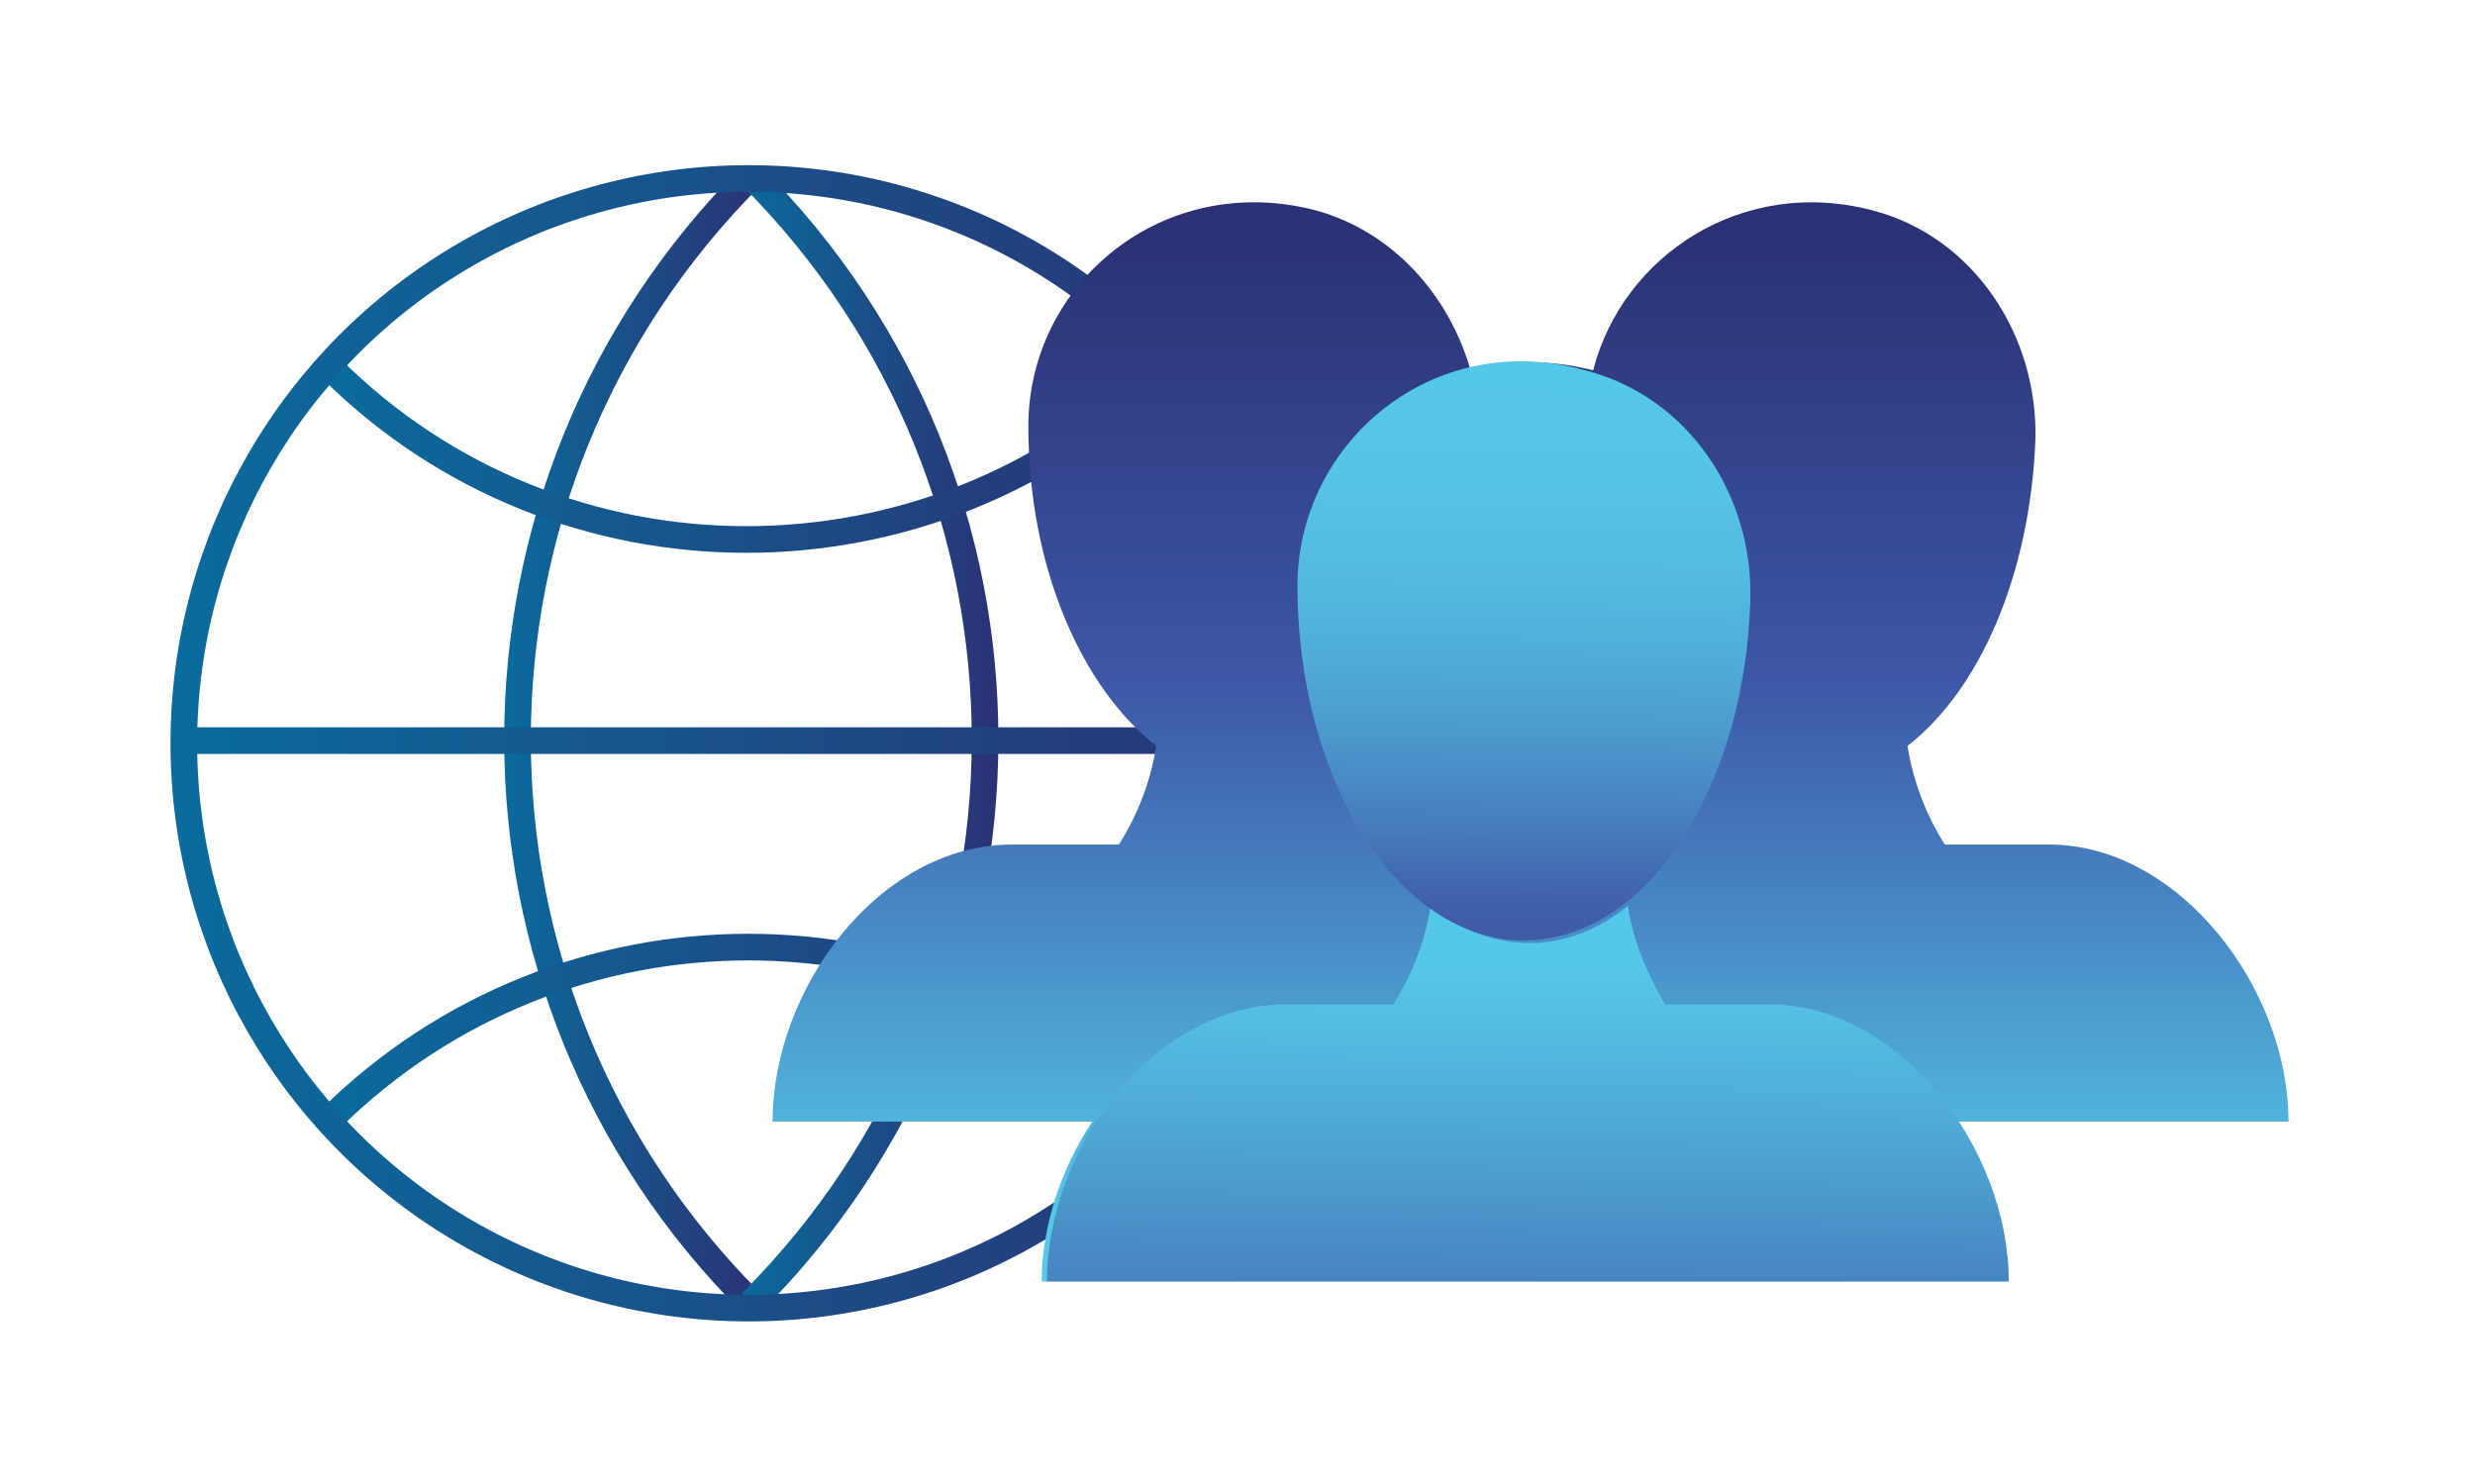
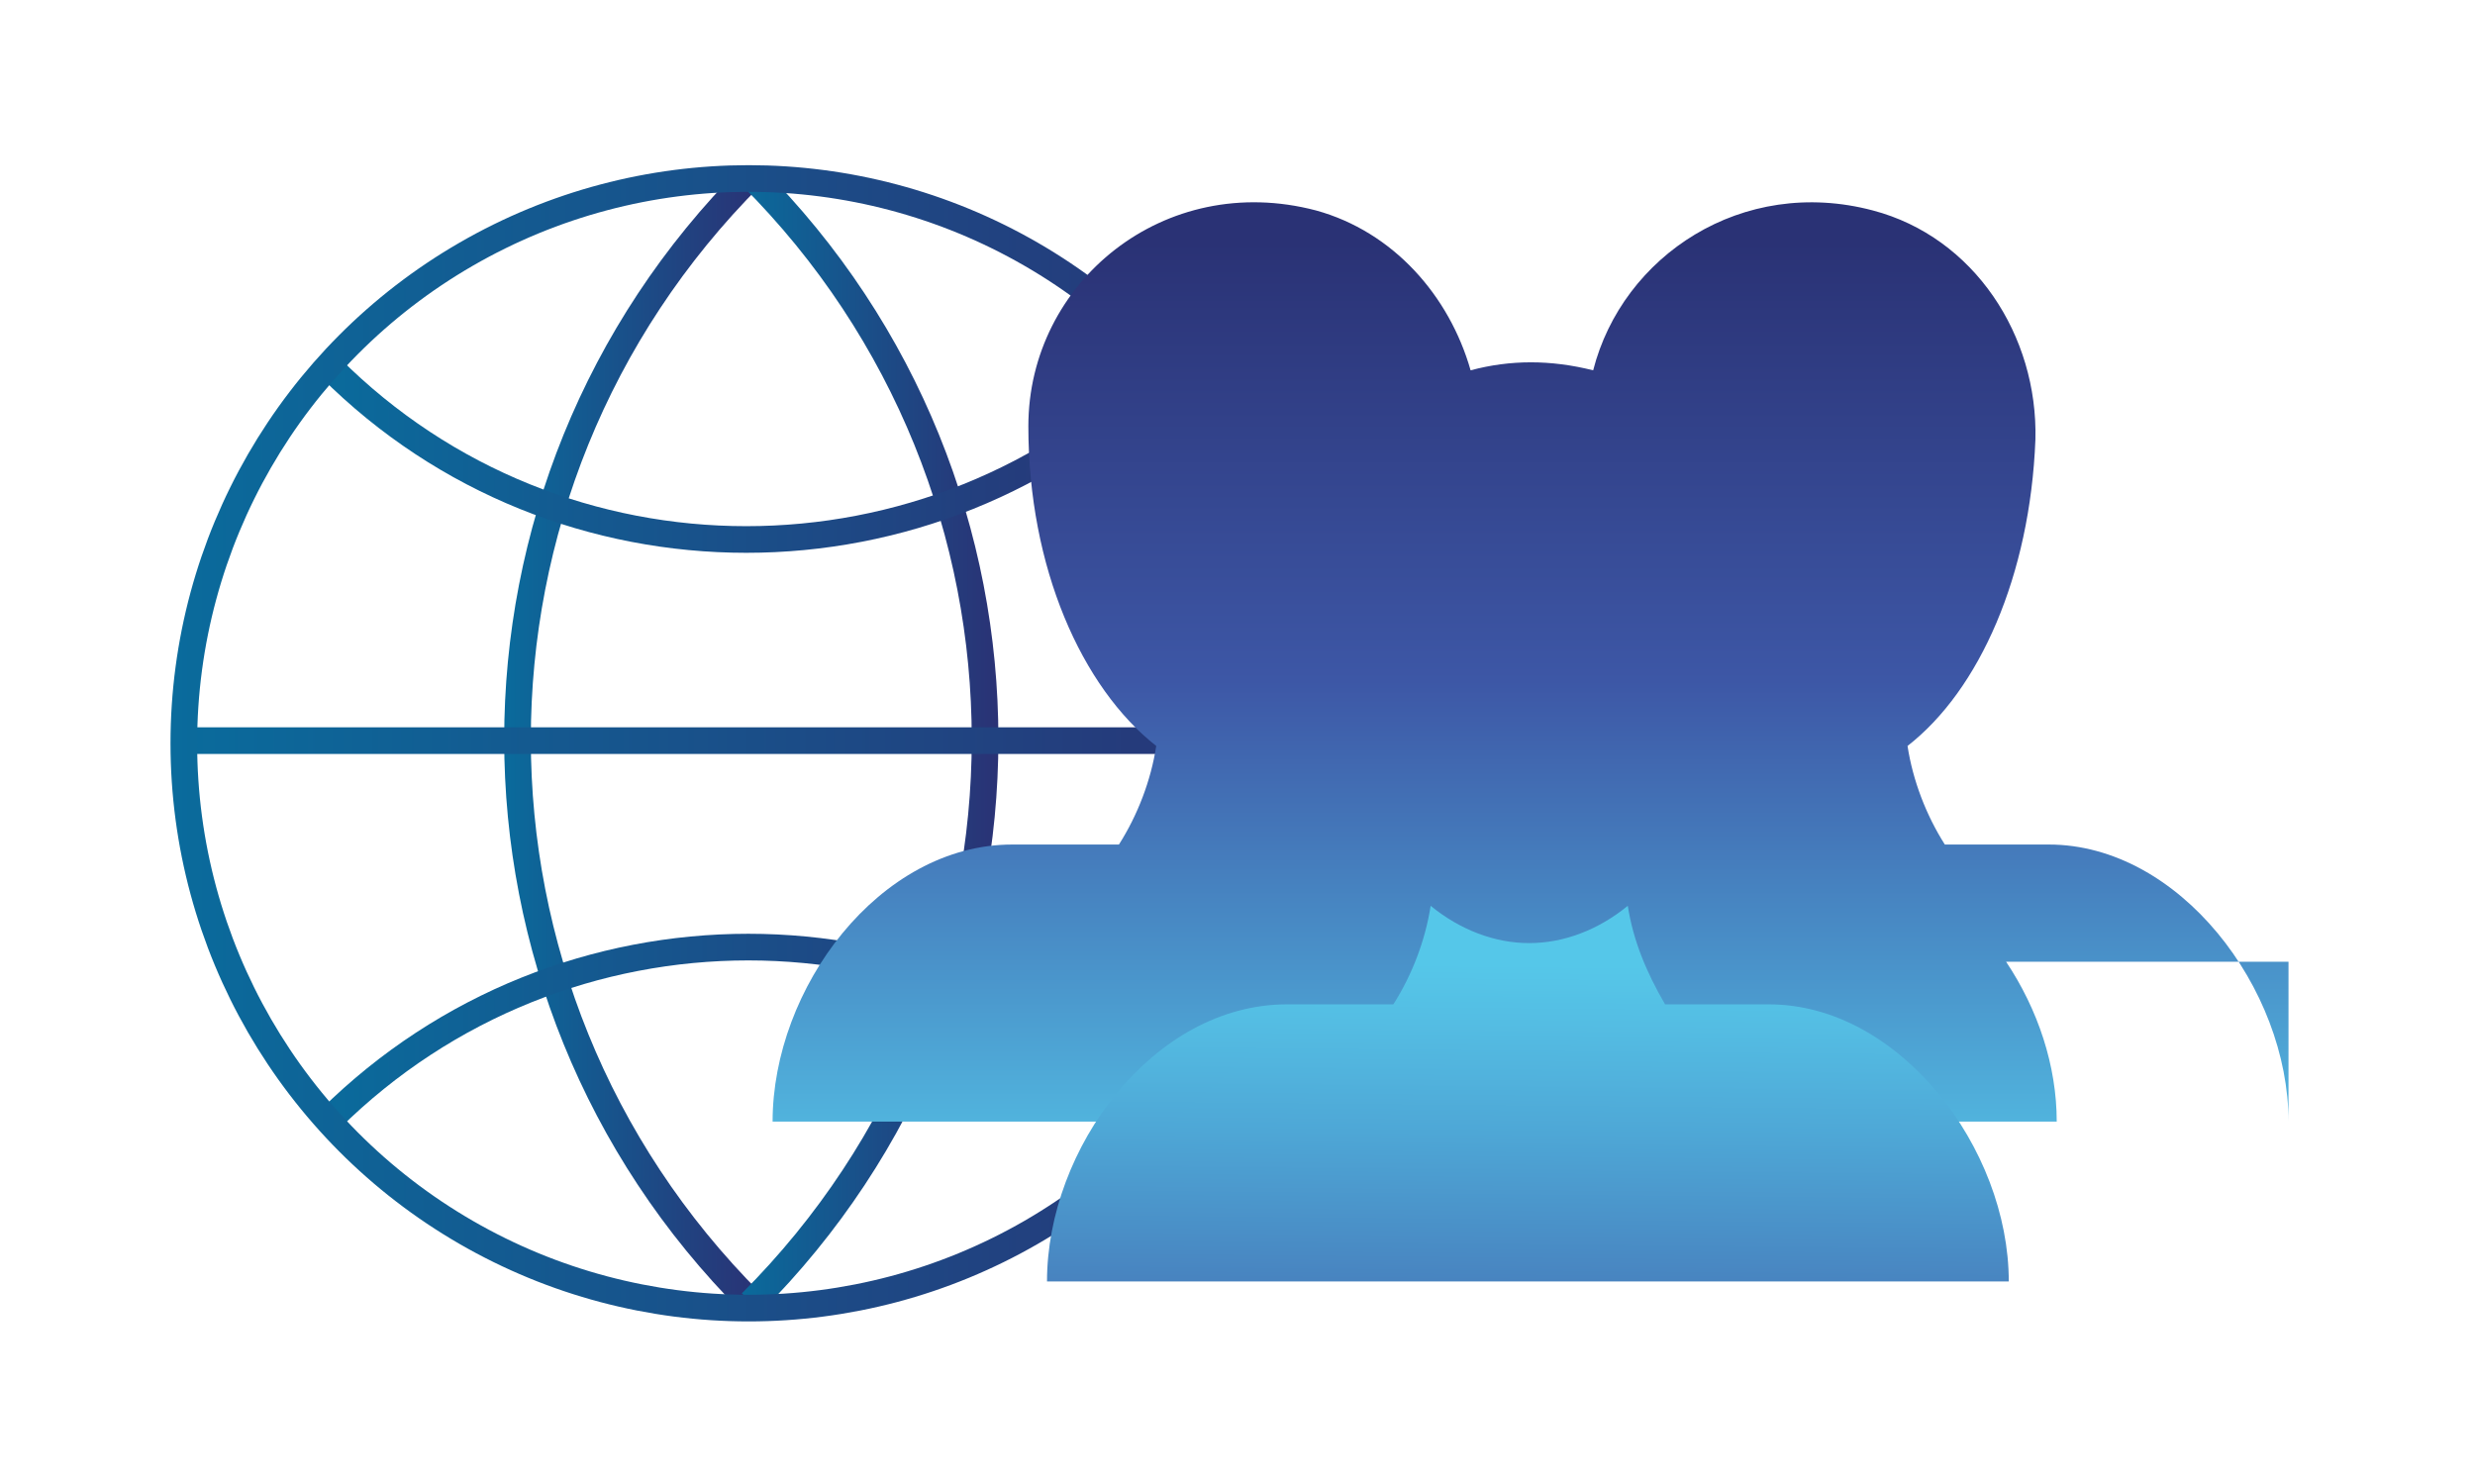
<svg xmlns="http://www.w3.org/2000/svg" version="1.1" id="Layer_1" x="0px" y="0px" viewBox="0 0 92.9 55.7" style="enable-background:new 0 0 92.9 55.7;" xml:space="preserve">
  <style type="text/css">
	.st0{fill:url(#SVGID_1_);}
	.st1{fill:url(#SVGID_00000138558014356501922590000017602311547148560050_);}
	.st2{fill:url(#SVGID_00000170248601010595111830000005040176885340635800_);}
	.st3{fill:#FFFFFF;}
	.st4{fill:url(#SVGID_00000104674054707489312170000011323408652481951420_);}
	.st5{fill:url(#SVGID_00000117662457662277224070000014445910475203550114_);}
	.st6{fill:url(#SVGID_00000069377877308035128720000009623151054411349636_);}
	.st7{fill:url(#SVGID_00000045610840402862361590000006838897785536380043_);}
	.st8{fill:url(#SVGID_00000152960962432353149290000012112275512379719088_);}
	.st9{fill:url(#SVGID_00000162342106559345479270000007668516541365827744_);}
	.st10{fill:url(#SVGID_00000154405286264518196660000018357718112436656274_);}
	.st11{fill:none;stroke:url(#SVGID_00000125590061769653092310000008870195197952616379_);stroke-miterlimit:10;}
	.st12{fill:none;stroke:url(#SVGID_00000078035858555798586720000013087746518556178565_);stroke-miterlimit:10;}
	.st13{fill:none;stroke:url(#SVGID_00000097502151848049515930000008829097910510603684_);stroke-miterlimit:10;}
	.st14{fill:none;stroke:url(#SVGID_00000121974629331331381520000001234472721785292422_);stroke-miterlimit:10;}
	.st15{fill:none;stroke:url(#SVGID_00000118379318076904833340000000266675880069659807_);stroke-miterlimit:10;}
	.st16{fill:none;stroke:url(#SVGID_00000007406641235266597340000014711014583039448746_);stroke-miterlimit:10;}
	.st17{fill:url(#SVGID_00000170247860159639755390000017192410819959241357_);}
	.st18{fill:url(#SVGID_00000023994728293147156120000007360870420204567714_);}
	.st19{fill:url(#SVGID_00000113324764658422250860000003731158289041954698_);}
</style>
  <g>
    <g>
      <linearGradient id="SVGID_1_" gradientUnits="userSpaceOnUse" x1="18.909" y1="27.795" x2="28.539" y2="27.795">
        <stop offset="0" style="stop-color:#0A6B9C" />
        <stop offset="0.996" style="stop-color:#2A3275" />
        <stop offset="1" style="stop-color:#2A3275" />
      </linearGradient>
      <path style="fill:none;stroke:url(#SVGID_1_);stroke-miterlimit:10;" d="M28.2,6.6c-11.7,11.7-11.7,30.6,0,42.3" />
      <linearGradient id="SVGID_00000149349421869602664180000009401173972140721283_" gradientUnits="userSpaceOnUse" x1="27.808" y1="27.795" x2="37.439" y2="27.795">
        <stop offset="0" style="stop-color:#0A6B9C" />
        <stop offset="0.996" style="stop-color:#2A3275" />
        <stop offset="1" style="stop-color:#2A3275" />
      </linearGradient>
      <path style="fill:none;stroke:url(#SVGID_00000149349421869602664180000009401173972140721283_);stroke-miterlimit:10;" d="    M28.2,6.6c11.7,11.7,11.7,30.6,0,42.3" />
      <linearGradient id="SVGID_00000151541044000281516680000011404580396341504129_" gradientUnits="userSpaceOnUse" x1="6.956" y1="27.765" x2="49.275" y2="27.765">
        <stop offset="0" style="stop-color:#0A6B9C" />
        <stop offset="0.996" style="stop-color:#2A3275" />
        <stop offset="1" style="stop-color:#2A3275" />
      </linearGradient>
      <line style="fill:none;stroke:url(#SVGID_00000151541044000281516680000011404580396341504129_);stroke-miterlimit:10;" x1="7" y1="27.8" x2="49.3" y2="27.8" />
      <linearGradient id="SVGID_00000097477253155173385050000005601921430941947787_" gradientUnits="userSpaceOnUse" x1="12.096" y1="17.088" x2="44.1" y2="17.088">
        <stop offset="0" style="stop-color:#0A6B9C" />
        <stop offset="0.996" style="stop-color:#2A3275" />
        <stop offset="1" style="stop-color:#2A3275" />
      </linearGradient>
      <path style="fill:none;stroke:url(#SVGID_00000097477253155173385050000005601921430941947787_);stroke-miterlimit:10;" d="    M12.4,13.8c8.6,8.6,22.6,8.6,31.3,0" />
      <linearGradient id="SVGID_00000173138053255701116890000014055037479138122651_" gradientUnits="userSpaceOnUse" x1="12.096" y1="38.668" x2="44.1" y2="38.668">
        <stop offset="0" style="stop-color:#0A6B9C" />
        <stop offset="0.996" style="stop-color:#2A3275" />
        <stop offset="1" style="stop-color:#2A3275" />
      </linearGradient>
      <path style="fill:none;stroke:url(#SVGID_00000173138053255701116890000014055037479138122651_);stroke-miterlimit:10;" d="    M43.7,42c-8.6-8.6-22.6-8.6-31.3,0" />
      <linearGradient id="SVGID_00000125586749836304174100000010941508575551629451_" gradientUnits="userSpaceOnUse" x1="6.456" y1="27.878" x2="49.775" y2="27.878">
        <stop offset="0" style="stop-color:#0A6B9C" />
        <stop offset="0.996" style="stop-color:#2A3275" />
        <stop offset="1" style="stop-color:#2A3275" />
      </linearGradient>
      <circle style="fill:none;stroke:url(#SVGID_00000125586749836304174100000010941508575551629451_);stroke-miterlimit:10;" cx="28.1" cy="27.9" r="21.2" />
    </g>
    <g>
      <linearGradient id="SVGID_00000103246061141808450030000006730642965300940451_" gradientUnits="userSpaceOnUse" x1="57.364" y1="45.654" x2="57.364" y2="8.978">
        <stop offset="0" style="stop-color:#55C7E9" />
        <stop offset="0.548" style="stop-color:#3D57A6" />
        <stop offset="0.996" style="stop-color:#2A3275" />
        <stop offset="1" style="stop-color:#2A3275" />
      </linearGradient>
-       <path style="fill:url(#SVGID_00000103246061141808450030000006730642965300940451_);" d="M85.9,42.1c0-5-4.1-10.4-9-10.4h-3.9    c-0.7-1.1-1.2-2.4-1.4-3.7c2.7-2.1,4.6-6.4,4.8-11.5c0.1-3.9-2.3-7.6-6.1-8.6c-4.9-1.3-9.4,1.7-10.5,6c0,0,0,0,0,0    c-1.6-0.4-3.1-0.4-4.6,0c-0.8-2.8-2.9-5.2-5.8-6c-5.7-1.5-10.8,2.7-10.8,8.1c0,5.3,2,9.8,4.8,12c-0.2,1.3-0.7,2.6-1.4,3.7h-4    c-5,0-9,5.4-9,10.4H41c-1.2,1.8-1.9,4-1.9,6h36.2c0-2.1-0.7-4.2-1.9-6H85.9z" />
+       <path style="fill:url(#SVGID_00000103246061141808450030000006730642965300940451_);" d="M85.9,42.1c0-5-4.1-10.4-9-10.4h-3.9    c-0.7-1.1-1.2-2.4-1.4-3.7c2.7-2.1,4.6-6.4,4.8-11.5c0.1-3.9-2.3-7.6-6.1-8.6c-4.9-1.3-9.4,1.7-10.5,6c0,0,0,0,0,0    c-1.6-0.4-3.1-0.4-4.6,0c-0.8-2.8-2.9-5.2-5.8-6c-5.7-1.5-10.8,2.7-10.8,8.1c0,5.3,2,9.8,4.8,12c-0.2,1.3-0.7,2.6-1.4,3.7h-4    c-5,0-9,5.4-9,10.4H41h36.2c0-2.1-0.7-4.2-1.9-6H85.9z" />
      <g>
        <linearGradient id="SVGID_00000062906069482069436050000014026322390616300965_" gradientUnits="userSpaceOnUse" x1="57.395" y1="33.482" x2="57.018" y2="72.82">
          <stop offset="6.916034e-02" style="stop-color:#55C7E9" />
          <stop offset="0.125" style="stop-color:#54BDE3" />
          <stop offset="0.23" style="stop-color:#4EA7D6" />
          <stop offset="0.371" style="stop-color:#4884C0" />
          <stop offset="0.513" style="stop-color:#4161AB" />
          <stop offset="0.996" style="stop-color:#2A3275" />
          <stop offset="1" style="stop-color:#2A3275" />
        </linearGradient>
        <path style="fill:url(#SVGID_00000062906069482069436050000014026322390616300965_);" d="M75.4,48.1c0-5-4.1-10.4-9-10.4h-3.9     c-0.7-1.2-1.2-2.4-1.4-3.7c-1.1,0.9-2.4,1.4-3.7,1.4c-1.3,0-2.6-0.5-3.7-1.4c-0.2,1.3-0.7,2.6-1.4,3.7h-4c-5,0-9,5.4-9,10.4H75.4     z" />
        <linearGradient id="SVGID_00000047031326893512764700000013749154307306645429_" gradientUnits="userSpaceOnUse" x1="57.348" y1="14.107" x2="56.783" y2="63.044">
          <stop offset="0" style="stop-color:#55C7E9" />
          <stop offset="7.562339e-02" style="stop-color:#55C4E7" />
          <stop offset="0.138" style="stop-color:#54BDE3" />
          <stop offset="0.195" style="stop-color:#51B2DC" />
          <stop offset="0.249" style="stop-color:#4DA3D3" />
          <stop offset="0.301" style="stop-color:#4A8FC7" />
          <stop offset="0.351" style="stop-color:#467ABA" />
          <stop offset="0.399" style="stop-color:#4162AC" />
          <stop offset="0.4" style="stop-color:#4161AB" />
          <stop offset="0.687" style="stop-color:#2A3275" />
          <stop offset="0.996" style="stop-color:#2A3275" />
        </linearGradient>
-         <path style="fill:url(#SVGID_00000047031326893512764700000013749154307306645429_);" d="M65.7,22.5c-0.2,7.1-3.9,12.8-8.5,12.8     c-4.7,0-8.5-6-8.5-13.3c0-5.4,5.1-9.7,10.8-8.1C63.4,14.9,65.8,18.6,65.7,22.5z" />
      </g>
    </g>
  </g>
</svg>